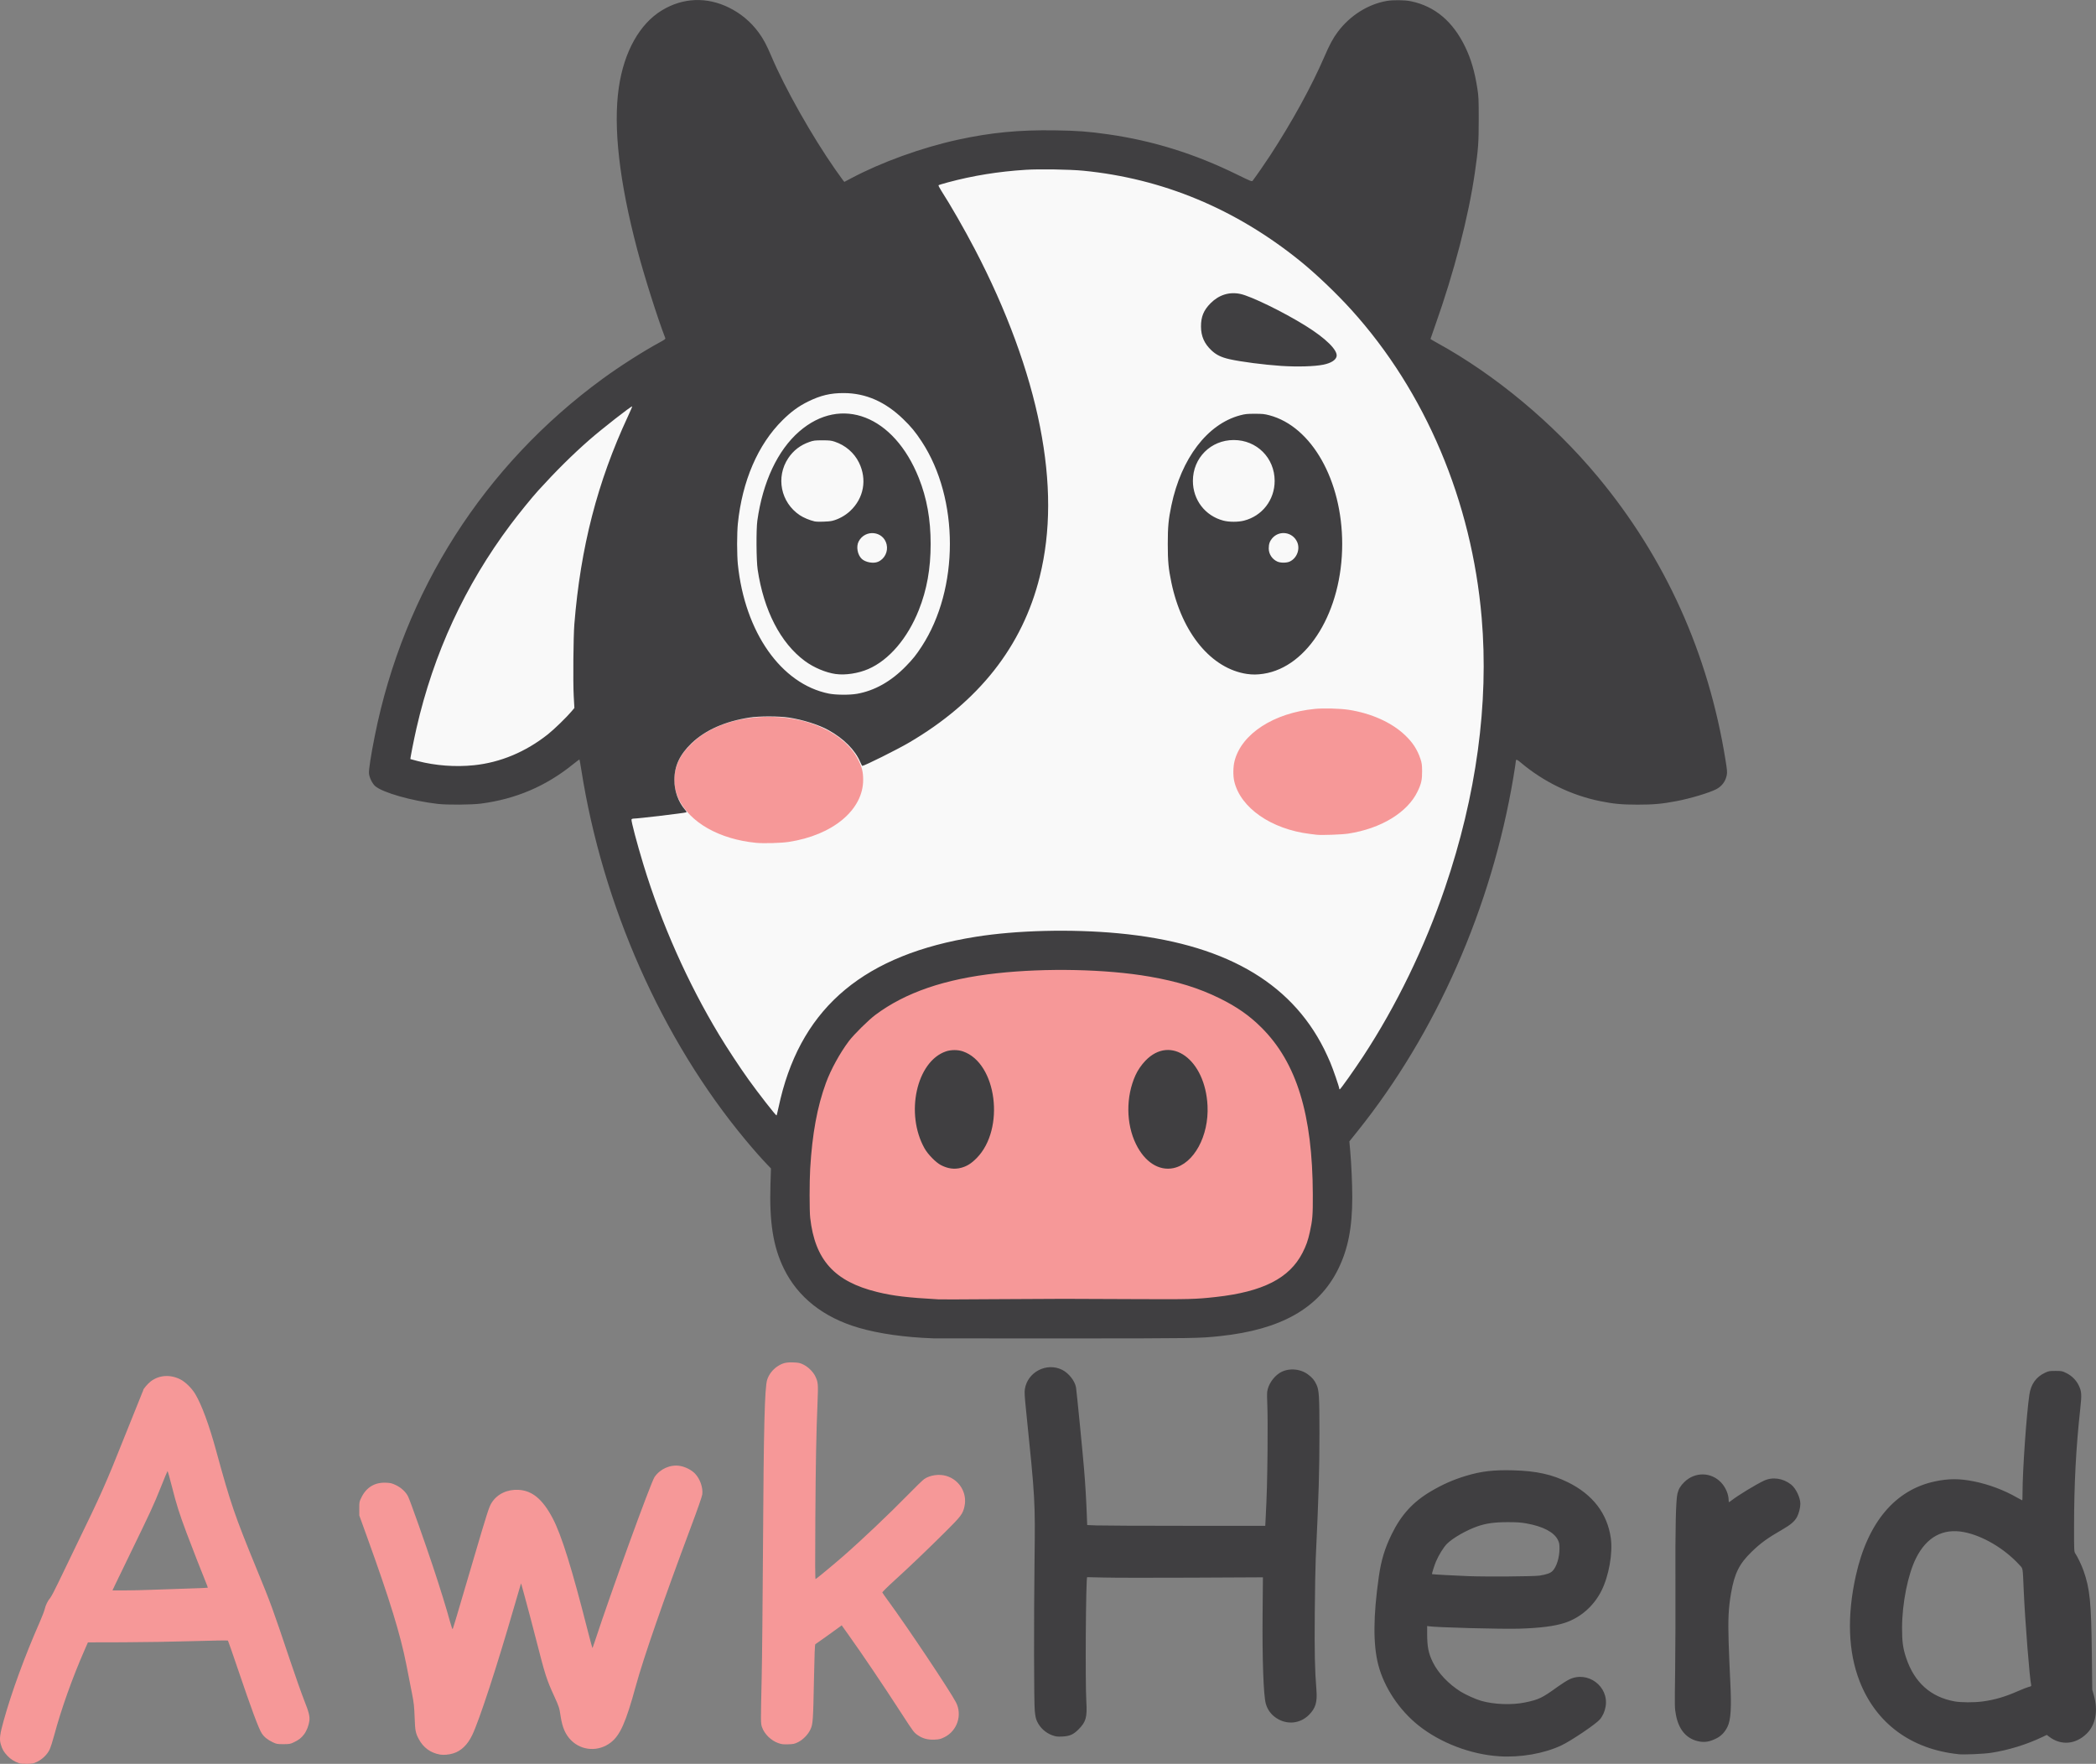
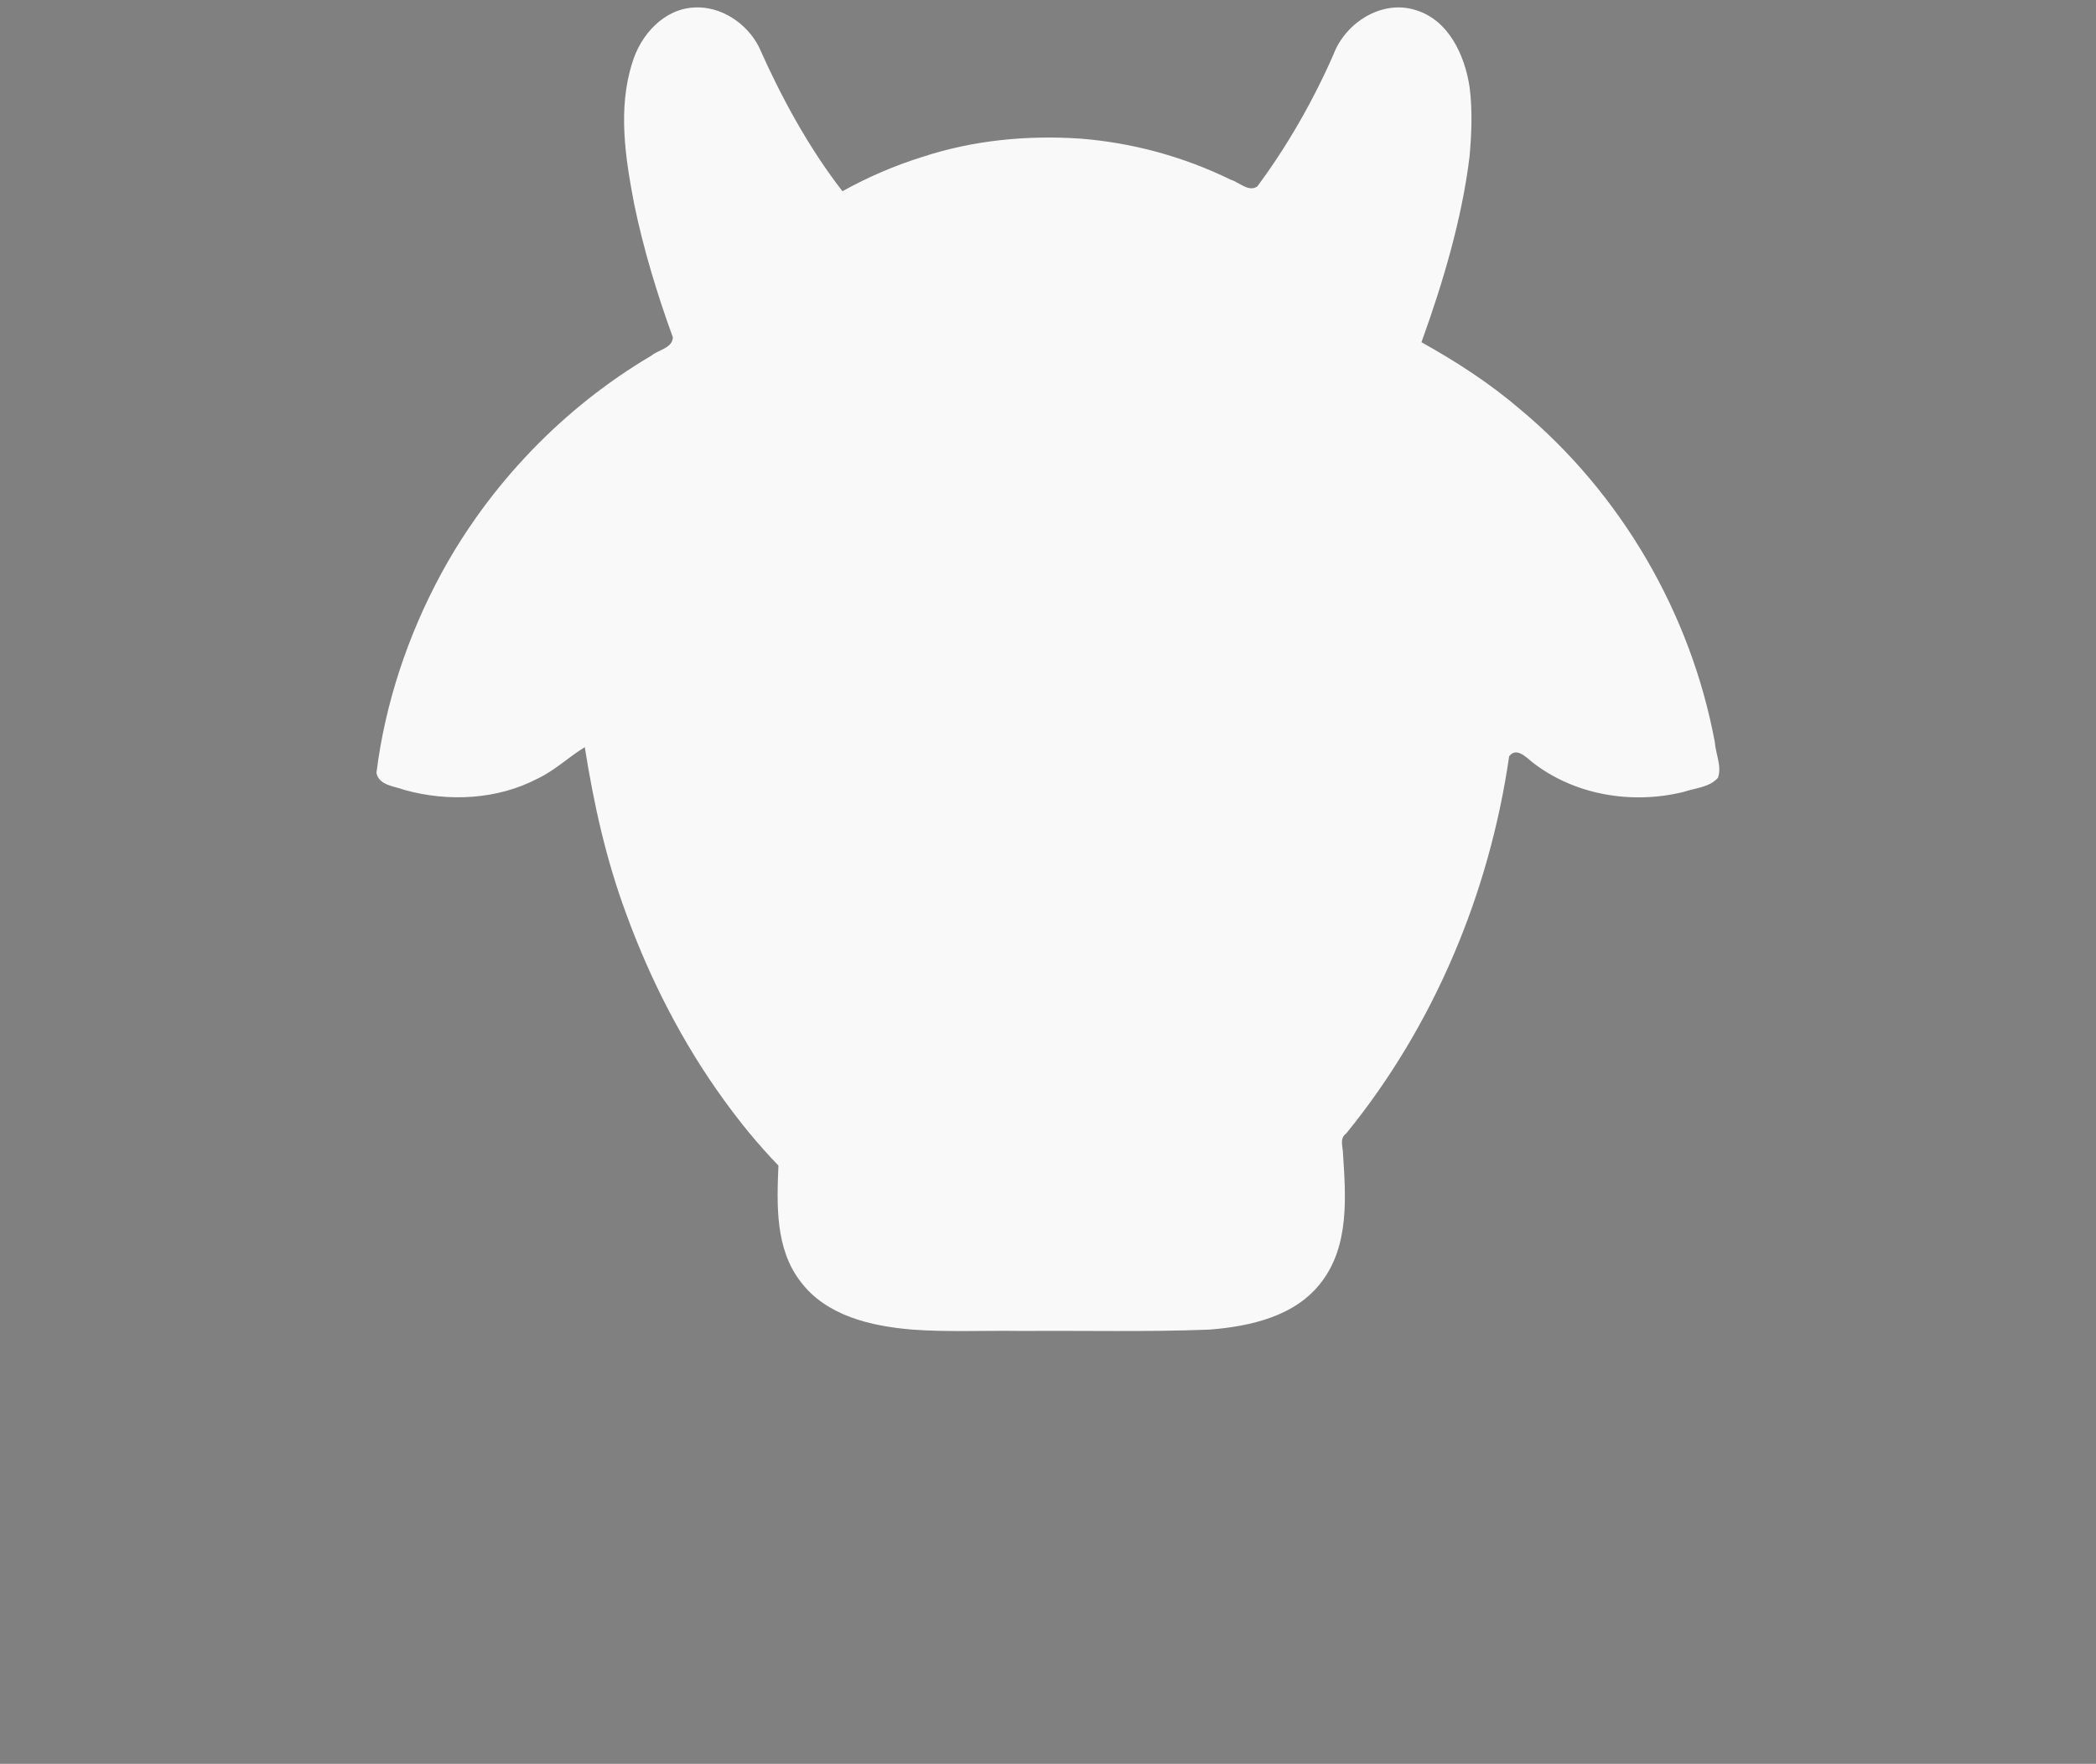
<svg xmlns="http://www.w3.org/2000/svg" xmlns:ns1="http://sodipodi.sourceforge.net/DTD/sodipodi-0.dtd" xmlns:ns2="http://www.inkscape.org/namespaces/inkscape" width="149.766mm" height="126.032mm" viewBox="0 0 149.766 126.032" version="1.1" id="svg1" xml:space="preserve" ns1:docname="logo_color.svg" ns2:version="1.4.2 (f4327f4, 2025-05-13)" ns2:export-filename="awkherd-color.png" ns2:export-xdpi="96" ns2:export-ydpi="96">
  <rect x="0" y="0" width="149.766" height="126.032" fill="#808080" stroke="none" />
  <ns1:namedview id="namedview1" pagecolor="#ffffff" bordercolor="#000000" borderopacity="0.25" ns2:showpageshadow="2" ns2:pageopacity="0.0" ns2:pagecheckerboard="0" ns2:deskcolor="#d1d1d1" ns2:document-units="mm" ns2:zoom="0.92599442" ns2:cx="165.76774" ns2:cy="231.64286" ns2:window-width="1920" ns2:window-height="974" ns2:window-x="-11" ns2:window-y="-11" ns2:window-maximized="1" ns2:current-layer="layer1" showgrid="false">
    <ns2:grid id="grid349" units="mm" originx="-269.522" originy="-38.792" spacingx="1" spacingy="1" empcolor="#0099e5" empopacity="0.302" color="#0099e5" opacity="0.149" empspacing="5" enabled="true" visible="false" />
  </ns1:namedview>
  <defs id="defs1" />
  <g ns2:label="Layer 1" ns2:groupmode="layer" id="layer1" transform="translate(-154.372,-52.116)">
    <g id="g352">
      <g id="g351">
        <path id="path349" style="fill:#f9f9f9;fill-opacity:1" d="m 204.033,52.65 c -2.21,0.072 -3.888,1.95 -4.484,3.957 -1.043,3.268 -0.496,6.775 0.133,10.069 0.669,3.25 1.639,6.431 2.769,9.548 -0.036,0.77 -1.034,0.885 -1.536,1.303 -6.287,3.707 -11.563,9.209 -15.021,15.585 -2.364,4.365 -4.007,9.256 -4.623,14.225 0.171,0.906 1.288,0.951 1.998,1.22 3.143,0.879 6.661,0.695 9.529,-0.814 1.229,-0.58 2.208,-1.54 3.359,-2.24 0.642,4.066 1.528,8.064 2.969,11.932 1.712,4.695 4.024,9.197 6.908,13.189 1.207,1.681 2.521,3.286 3.959,4.775 -0.114,2.81 -0.233,5.936 1.578,8.286 1.841,2.461 5.052,3.187 7.953,3.432 2.515,0.192 5.258,0.057 7.867,0.1 4.465,-0.032 8.934,0.078 13.396,-0.096 2.929,-0.232 6.199,-0.952 8.045,-3.451 1.962,-2.603 1.702,-6.091 1.502,-9.118 -0.004,-0.51 -0.271,-1.093 0.23,-1.448 6.262,-7.685 10.227,-17.153 11.641,-26.945 0.495,-0.674 1.185,0.03 1.623,0.393 3.022,2.379 7.146,3.061 10.841,2.149 0.82,-0.281 1.859,-0.321 2.455,-1.009 0.295,-0.822 -0.169,-1.716 -0.224,-2.558 -1.72,-9.212 -6.705,-17.77 -13.908,-23.771 -2.164,-1.856 -4.565,-3.409 -7.052,-4.794 1.548,-4.283 2.895,-8.83 3.436,-13.26 0.149,-1.652 0.215,-3.337 6.9e-4,-4.984 -0.34,-2.253 -1.491,-4.778 -3.844,-5.487 -2.414,-0.775 -5.018,0.893 -5.877,3.164 -1.463,3.329 -3.281,6.514 -5.445,9.435 -0.612,0.427 -1.286,-0.296 -1.882,-0.474 -3.386,-1.655 -7.04,-2.65 -10.757,-2.942 -3.814,-0.258 -7.667,0.116 -11.272,1.301 -1.99,0.617 -3.912,1.447 -5.734,2.458 -2.441,-3.16 -4.361,-6.698 -5.979,-10.339 -0.858,-1.656 -2.657,-2.871 -4.554,-2.794 z" />
-         <path id="path38" style="fill:#f69898;stroke-width:1.027" d="m 220.819,145.391 c -3.821,-0.184 -6.2,-0.966 -7.449,-2.451 -0.671,-0.797 -1.085,-1.843 -1.273,-3.217 -0.061,-0.449 -0.077,-0.843 -0.073,-1.913 0.016,-5.342 0.961,-8.921 3.035,-11.492 1.971,-2.443 5.234,-4.004 9.696,-4.637 1.886,-0.268 3.22,-0.348 5.762,-0.345 2.207,0.002 3.251,0.053 4.805,0.235 6.969,0.816 10.912,3.499 12.559,8.547 0.684,2.097 1.027,4.697 1.029,7.802 0.002,2.641 -0.49,4.206 -1.681,5.35 -1.262,1.213 -3.089,1.803 -6.472,2.091 -0.68,0.058 -18.795,0.086 -19.937,0.031 z m -12.42,-33.052 c -2.627,-0.255 -4.744,-1.457 -5.54,-3.145 -0.467,-0.99 -0.403,-2.067 0.18,-3.052 0.272,-0.458 0.958,-1.151 1.491,-1.503 1.22,-0.807 2.693,-1.241 4.428,-1.302 3.067,-0.109 5.797,1.143 6.754,3.097 0.257,0.524 0.335,0.852 0.336,1.401 0.003,2.152 -2.172,3.964 -5.333,4.44 -0.539,0.081 -1.782,0.116 -2.314,0.064 z m 40.076,-0.575 c -0.082,-0.01 -0.31,-0.038 -0.508,-0.062 -2.766,-0.34 -4.958,-1.864 -5.402,-3.755 -0.096,-0.407 -0.085,-1.05 0.025,-1.471 0.503,-1.934 2.807,-3.423 5.738,-3.708 0.617,-0.06 1.821,-0.028 2.413,0.065 1.62,0.253 3.061,0.9 4.013,1.801 0.562,0.532 0.891,1.037 1.116,1.715 0.096,0.29 0.113,0.414 0.116,0.868 0.004,0.617 -0.056,0.892 -0.317,1.439 -0.719,1.512 -2.618,2.668 -4.971,3.026 -0.443,0.067 -1.895,0.12 -2.223,0.081 z" />
-         <path id="path47" style="fill:#403f41;fill-opacity:1" d="m 221.067,147.745 c -2.047,-0.072 -3.888,-0.333 -5.334,-0.755 -2.526,-0.737 -4.352,-2.181 -5.353,-4.231 -0.764,-1.566 -1.041,-3.309 -0.956,-6.032 l 0.035,-1.122 -0.263,-0.275 c -0.457,-0.478 -0.968,-1.057 -1.556,-1.764 -5.97,-7.17 -10.217,-16.754 -11.739,-26.489 -0.058,-0.37 -0.114,-0.681 -0.124,-0.691 -0.01,-0.01 -0.215,0.141 -0.456,0.336 -1.932,1.565 -4.093,2.489 -6.576,2.812 -0.679,0.088 -2.409,0.102 -3.09,0.023 -1.857,-0.213 -3.946,-0.808 -4.477,-1.274 -0.203,-0.178 -0.411,-0.602 -0.44,-0.896 -0.025,-0.255 0.131,-1.273 0.413,-2.685 2.065,-10.339 7.803,-19.33 16.294,-25.531 1.228,-0.897 2.929,-1.98 4.077,-2.598 0.323,-0.174 0.409,-0.239 0.389,-0.292 -0.555,-1.434 -1.501,-4.421 -2.008,-6.34 -1.282,-4.855 -1.725,-8.754 -1.315,-11.572 0.373,-2.56 1.488,-4.553 3.086,-5.519 1.493,-0.902 3.185,-0.973 4.768,-0.199 0.848,0.414 1.569,1.015 2.129,1.773 0.339,0.459 0.572,0.894 0.922,1.72 0.958,2.262 2.887,5.681 4.552,8.067 0.252,0.361 0.503,0.712 0.558,0.779 l 0.1,0.123 0.483,-0.257 c 2.156,-1.148 5.038,-2.19 7.619,-2.755 2.343,-0.513 4.369,-0.71 6.934,-0.672 1.622,0.024 2.398,0.082 3.818,0.285 3.192,0.456 6.179,1.387 9.184,2.862 1.01,0.495 1.082,0.524 1.136,0.453 0.252,-0.331 0.914,-1.286 1.243,-1.791 1.577,-2.421 2.957,-4.932 3.872,-7.046 0.397,-0.918 0.628,-1.346 0.974,-1.806 0.874,-1.162 2.144,-1.964 3.485,-2.202 0.454,-0.081 1.298,-0.071 1.736,0.021 1.721,0.359 3.008,1.448 3.892,3.292 0.409,0.853 0.671,1.758 0.857,2.957 0.086,0.555 0.095,0.763 0.095,2.18 -7.1e-4,1.691 -0.031,2.111 -0.273,3.799 -0.453,3.154 -1.479,7.11 -2.84,10.943 -0.184,0.517 -0.334,0.949 -0.334,0.96 0,0.011 0.214,0.137 0.476,0.281 4.141,2.273 8.28,5.719 11.464,9.545 4.836,5.812 7.918,12.642 9.141,20.263 0.114,0.707 0.127,0.867 0.09,1.067 -0.083,0.451 -0.354,0.813 -0.762,1.02 -0.513,0.26 -1.84,0.657 -2.82,0.844 -1.044,0.199 -1.659,0.255 -2.794,0.254 -1.131,-9.9e-4 -1.709,-0.055 -2.667,-0.249 -2.064,-0.418 -4.056,-1.386 -5.684,-2.764 -0.274,-0.232 -0.348,-0.247 -0.348,-0.073 0,0.056 -0.078,0.564 -0.172,1.13 -1.558,9.297 -5.51,18.273 -11.138,25.292 l -0.582,0.726 0.06,0.671 c 0.083,0.915 0.147,2.372 0.148,3.319 7.7e-4,2.167 -0.306,3.721 -1.015,5.15 -1.381,2.782 -4.079,4.31 -8.425,4.771 -1.51,0.16 -1.675,0.163 -11.028,0.168 -5.052,0.003 -9.31,4.4e-4 -9.461,-0.005 z m 9.123,-2.824 c 0.815,10e-4 3.196,0.011 5.292,0.021 3.91,0.019 4.318,0.009 5.779,-0.154 3.353,-0.373 5.246,-1.339 6.176,-3.15 0.264,-0.513 0.393,-0.878 0.526,-1.483 0.194,-0.88 0.219,-1.198 0.214,-2.686 -0.018,-5.718 -1.152,-9.413 -3.657,-11.918 -0.859,-0.859 -1.756,-1.489 -2.985,-2.095 -1.501,-0.741 -3.027,-1.214 -5.039,-1.562 -3.079,-0.533 -7.38,-0.625 -10.921,-0.233 -3.703,0.409 -6.505,1.37 -8.648,2.967 -0.493,0.367 -1.545,1.407 -1.9,1.878 -0.635,0.842 -1.293,2.041 -1.638,2.985 -0.624,1.705 -0.979,3.637 -1.126,6.117 -0.055,0.926 -0.055,3.021 -4.7e-4,3.514 0.335,3.018 1.73,4.564 4.793,5.313 1.145,0.28 2.142,0.399 4.392,0.525 0.151,0.008 1.847,0.003 3.768,-0.012 1.921,-0.015 4.159,-0.026 4.974,-0.025 z m -20.26,-13.369 c 0.028,-0.146 0.126,-0.574 0.218,-0.953 1.611,-6.596 6.057,-10.282 13.924,-11.544 2.942,-0.472 6.839,-0.568 10.202,-0.253 7.448,0.699 12.272,3.411 14.707,8.266 0.127,0.253 0.326,0.687 0.443,0.964 0.214,0.509 0.64,1.748 0.64,1.861 0,0.034 0.017,0.061 0.037,0.061 0.051,0 1.026,-1.374 1.667,-2.349 2.36,-3.591 4.401,-7.793 5.85,-12.044 2.249,-6.597 3.146,-13.189 2.624,-19.304 -0.709,-8.323 -4.02,-16.152 -9.3,-21.992 -1.086,-1.201 -2.546,-2.592 -3.694,-3.518 -4.605,-3.715 -9.804,-5.876 -15.473,-6.433 -0.945,-0.093 -3.121,-0.128 -4.106,-0.066 -1.954,0.122 -3.786,0.418 -5.567,0.898 -0.349,0.094 -0.651,0.186 -0.669,0.205 -0.019,0.018 0.068,0.193 0.194,0.388 0.669,1.038 1.635,2.723 2.397,4.179 2.269,4.337 3.877,8.713 4.658,12.677 0.784,3.981 0.779,7.507 -0.016,10.72 -1.232,4.979 -4.36,8.949 -9.357,11.871 -0.848,0.496 -3.173,1.654 -3.321,1.654 -0.018,0 -0.084,-0.122 -0.147,-0.271 -0.366,-0.86 -1.179,-1.678 -2.268,-2.281 -0.709,-0.393 -1.839,-0.749 -2.857,-0.902 -0.694,-0.104 -2.092,-0.105 -2.773,-0.001 -1.76,0.268 -3.177,0.896 -4.164,1.845 -0.839,0.807 -1.216,1.611 -1.222,2.605 -0.005,0.788 0.272,1.563 0.765,2.142 0.099,0.116 0.124,0.171 0.085,0.184 -0.159,0.054 -3.452,0.446 -3.751,0.446 -0.078,1.8e-4 -0.149,0.026 -0.161,0.058 -0.037,0.097 0.381,1.682 0.85,3.224 1.283,4.215 3.169,8.457 5.411,12.171 0.567,0.94 1.477,2.322 2.111,3.207 0.676,0.944 1.921,2.541 1.987,2.548 0.014,0.002 0.049,-0.116 0.076,-0.262 z m 33.556,-31.278 c -2.555,-0.373 -4.656,-2.909 -5.416,-6.539 -0.207,-0.988 -0.257,-1.521 -0.257,-2.749 0,-1.228 0.05,-1.761 0.257,-2.749 0.706,-3.374 2.574,-5.824 4.914,-6.446 0.358,-0.095 0.499,-0.11 1.049,-0.11 0.55,0 0.691,0.015 1.049,0.11 3.017,0.802 5.194,4.657 5.194,9.195 0,4.784 -2.433,8.791 -5.629,9.273 -0.44,0.066 -0.775,0.07 -1.161,0.014 z m 3.044,-8.035 c 0.513,-0.239 0.757,-0.889 0.526,-1.401 -0.325,-0.717 -1.271,-0.856 -1.781,-0.26 -0.177,0.206 -0.248,0.418 -0.247,0.731 0.002,0.397 0.243,0.764 0.612,0.932 0.229,0.104 0.664,0.103 0.89,-10e-4 z m -3.271,-2.922 c 1.305,-0.334 2.191,-1.482 2.191,-2.839 0,-1.644 -1.277,-2.921 -2.921,-2.921 -1.644,0 -2.921,1.277 -2.921,2.921 0,1.356 0.874,2.496 2.175,2.837 0.414,0.109 1.055,0.109 1.475,0.002 z m 2.657,-11.056 c -1.208,-0.079 -2.896,-0.298 -3.693,-0.48 -0.591,-0.135 -0.942,-0.306 -1.282,-0.624 -0.517,-0.483 -0.751,-1.015 -0.754,-1.707 -0.002,-0.706 0.19,-1.171 0.691,-1.673 0.595,-0.596 1.334,-0.825 2.123,-0.658 0.764,0.162 3.069,1.286 4.651,2.269 1.456,0.904 2.32,1.757 2.223,2.195 -0.059,0.266 -0.406,0.482 -0.953,0.592 -0.632,0.127 -1.846,0.161 -3.006,0.086 z m -57.679,28.533 c 1.887,-0.194 3.701,-0.953 5.288,-2.212 0.442,-0.351 1.343,-1.226 1.69,-1.641 l 0.199,-0.238 -0.048,-0.863 c -0.055,-0.993 -0.026,-4.23 0.045,-5.117 0.443,-5.496 1.645,-10.161 3.831,-14.861 0.176,-0.379 0.312,-0.697 0.302,-0.707 -0.048,-0.048 -2.168,1.609 -3.073,2.402 -1.192,1.044 -2.39,2.232 -3.649,3.619 -0.441,0.486 -1.396,1.662 -1.959,2.413 -3.266,4.356 -5.51,9.21 -6.734,14.568 -0.185,0.811 -0.455,2.179 -0.433,2.198 0.006,0.005 0.24,0.068 0.519,0.14 1.283,0.331 2.696,0.436 4.022,0.299 z m 27.352,-5.1 c 1.279,-0.223 2.463,-0.891 3.531,-1.993 0.502,-0.518 0.711,-0.78 1.11,-1.392 2.687,-4.119 2.687,-10.559 -1.7e-4,-14.647 -0.451,-0.686 -0.757,-1.056 -1.329,-1.609 -1.28,-1.236 -2.671,-1.844 -4.227,-1.851 -0.954,-0.004 -1.669,0.165 -2.561,0.605 -0.679,0.335 -1.204,0.718 -1.824,1.331 -1.762,1.742 -2.883,4.341 -3.196,7.408 -0.029,0.279 -0.052,0.927 -0.052,1.439 0,0.512 0.023,1.16 0.052,1.439 0.496,4.865 3.099,8.568 6.501,9.251 0.496,0.1 1.476,0.108 1.995,0.018 z m -1.497,-1.416 c -0.719,-0.101 -1.578,-0.464 -2.214,-0.935 -1.736,-1.286 -2.936,-3.613 -3.37,-6.537 -0.096,-0.648 -0.11,-2.863 -0.021,-3.493 0.388,-2.762 1.452,-5.027 2.992,-6.365 2.996,-2.604 6.768,-1.14 8.544,3.317 0.576,1.446 0.847,2.953 0.847,4.72 0,1.766 -0.269,3.269 -0.846,4.72 -0.805,2.026 -2.132,3.576 -3.611,4.217 -0.712,0.309 -1.641,0.451 -2.319,0.355 z m 3.01,-8.017 c 0.478,-0.2 0.744,-0.735 0.621,-1.249 -0.231,-0.965 -1.536,-1.097 -1.999,-0.204 -0.189,0.366 -0.082,0.957 0.226,1.244 0.261,0.243 0.825,0.346 1.152,0.209 z m -3.275,-2.928 c 0.444,-0.104 0.934,-0.371 1.289,-0.703 0.981,-0.916 1.225,-2.257 0.631,-3.465 -0.343,-0.697 -0.97,-1.236 -1.73,-1.489 -0.254,-0.085 -0.381,-0.098 -0.889,-0.098 -0.54,6.8e-4 -0.623,0.011 -0.931,0.12 -0.638,0.224 -1.133,0.604 -1.499,1.151 -0.907,1.356 -0.543,3.166 0.82,4.078 0.266,0.178 0.716,0.366 1.059,0.443 0.207,0.046 0.993,0.023 1.249,-0.037 z m 9.206,46.229 c 0.424,-0.111 0.734,-0.303 1.124,-0.697 2.052,-2.078 1.445,-6.795 -0.981,-7.624 -0.365,-0.125 -0.849,-0.124 -1.216,8.3e-4 -2.101,0.717 -2.923,4.449 -1.526,6.929 0.241,0.429 0.804,1.004 1.166,1.193 0.493,0.257 0.96,0.321 1.433,0.198 z m 15.187,0.018 c 1.452,-0.303 2.54,-2.296 2.434,-4.458 -0.163,-3.314 -2.628,-5.101 -4.438,-3.215 -0.29,0.303 -0.547,0.678 -0.71,1.038 -0.694,1.537 -0.679,3.466 0.038,4.926 0.629,1.282 1.638,1.926 2.676,1.71 z" />
      </g>
      <g id="g350" transform="translate(140.216,64.653)">
-         <path id="path7" style="fill:#f69898" d="m 15.523,113.449 c -0.332,-0.11 -0.596,-0.276 -0.831,-0.522 -0.266,-0.279 -0.376,-0.47 -0.483,-0.838 -0.106,-0.366 -0.063,-0.711 0.212,-1.694 0.584,-2.085 1.498,-4.58 2.573,-7.027 0.164,-0.373 0.323,-0.787 0.355,-0.922 0.069,-0.294 0.224,-0.612 0.395,-0.806 0.069,-0.079 0.333,-0.579 0.587,-1.113 0.254,-0.533 0.8,-1.665 1.213,-2.515 1.876,-3.858 2.154,-4.483 3.555,-8.001 0.644,-1.618 1.199,-2.997 1.232,-3.065 0.033,-0.068 0.06,-0.139 0.06,-0.158 0,-0.082 0.341,-0.476 0.544,-0.628 0.596,-0.447 1.384,-0.5 2.1,-0.14 0.368,0.185 0.825,0.634 1.077,1.058 0.459,0.773 0.985,2.199 1.486,4.033 1.032,3.776 1.326,4.634 2.887,8.437 1.048,2.554 1.123,2.757 2.428,6.644 0.358,1.065 0.796,2.303 0.973,2.75 0.339,0.855 0.416,1.159 0.376,1.473 -0.044,0.338 -0.19,0.714 -0.374,0.963 -0.198,0.269 -0.385,0.413 -0.766,0.591 -0.23,0.107 -0.298,0.119 -0.72,0.119 -0.439,0 -0.483,-0.008 -0.76,-0.139 -0.363,-0.172 -0.609,-0.37 -0.78,-0.628 -0.219,-0.33 -0.73,-1.707 -1.721,-4.63 -0.367,-1.083 -0.681,-1.985 -0.699,-2.004 -0.018,-0.02 -1.134,-0.002 -2.481,0.04 -1.347,0.042 -3.591,0.078 -4.986,0.082 l -2.537,0.006 -0.249,0.568 c -0.868,1.981 -1.666,4.221 -2.154,6.05 -0.115,0.431 -0.268,0.904 -0.339,1.051 -0.167,0.344 -0.501,0.673 -0.871,0.856 -0.261,0.13 -0.328,0.144 -0.712,0.155 -0.268,0.007 -0.485,-0.009 -0.593,-0.044 z m 9.399,-12.388 c 0.535,-0.023 1.667,-0.061 2.516,-0.086 0.849,-0.025 1.552,-0.053 1.562,-0.064 0.01,-0.01 -0.043,-0.166 -0.119,-0.346 -0.212,-0.505 -1.032,-2.605 -1.386,-3.548 -0.523,-1.394 -0.746,-2.099 -1.05,-3.314 -0.159,-0.635 -0.304,-1.14 -0.322,-1.122 -0.018,0.018 -0.241,0.557 -0.496,1.197 -0.471,1.184 -0.746,1.778 -2.23,4.826 -0.459,0.943 -0.918,1.891 -1.02,2.106 l -0.185,0.392 h 0.878 c 0.483,0 1.316,-0.019 1.851,-0.041 z m 20.658,11.766 c -0.66,-0.115 -1.177,-0.493 -1.497,-1.095 -0.237,-0.446 -0.265,-0.589 -0.301,-1.57 -0.029,-0.787 -0.055,-1.016 -0.187,-1.693 -0.084,-0.431 -0.268,-1.364 -0.407,-2.074 -0.42,-2.138 -1.182,-4.616 -2.763,-8.996 l -0.596,-1.651 -0.002,-0.487 c -0.002,-0.477 0.001,-0.493 0.154,-0.804 0.355,-0.723 0.958,-1.085 1.751,-1.05 0.334,0.014 0.424,0.036 0.71,0.172 0.395,0.188 0.728,0.502 0.884,0.836 0.157,0.335 1.186,3.237 1.771,4.995 0.501,1.506 0.962,2.997 1.227,3.969 0.078,0.286 0.155,0.505 0.172,0.487 0.033,-0.034 0.174,-0.508 1.516,-5.07 0.958,-3.258 1.092,-3.675 1.275,-3.959 0.402,-0.627 1.109,-0.964 1.925,-0.92 0.976,0.053 1.72,0.674 2.435,2.032 0.635,1.208 1.374,3.582 2.518,8.089 0.17,0.671 0.318,1.204 0.329,1.185 0.011,-0.019 0.091,-0.254 0.179,-0.521 1.121,-3.422 3.992,-11.323 4.251,-11.699 0.405,-0.589 1.133,-0.909 1.811,-0.797 0.397,0.066 0.842,0.294 1.089,0.558 0.36,0.385 0.571,0.995 0.512,1.48 -0.018,0.145 -0.324,1.026 -0.805,2.309 -1.977,5.284 -3.402,9.392 -3.941,11.367 -0.71,2.598 -1.116,3.517 -1.782,4.041 -0.866,0.679 -2.078,0.618 -2.84,-0.145 -0.409,-0.409 -0.631,-0.914 -0.751,-1.706 -0.095,-0.627 -0.116,-0.694 -0.451,-1.428 -0.56,-1.225 -0.646,-1.492 -1.304,-4.064 -0.235,-0.92 -0.544,-2.091 -0.685,-2.603 -0.141,-0.512 -0.285,-1.042 -0.32,-1.176 -0.035,-0.135 -0.069,-0.239 -0.075,-0.233 -0.006,0.007 -0.231,0.774 -0.5,1.705 -1.228,4.252 -2.486,8.095 -2.992,9.142 -0.33,0.682 -0.785,1.12 -1.343,1.293 -0.314,0.097 -0.696,0.13 -0.963,0.084 z m 24.192,-0.812 c -0.523,-0.183 -0.998,-0.647 -1.169,-1.144 -0.094,-0.273 -0.095,-0.347 -0.023,-3.482 0.03,-1.327 0.073,-5.585 0.095,-9.462 0.048,-8.498 0.118,-11.294 0.297,-11.872 0.112,-0.364 0.388,-0.729 0.718,-0.948 0.374,-0.25 0.634,-0.316 1.159,-0.295 0.374,0.015 0.463,0.034 0.704,0.15 0.336,0.163 0.687,0.501 0.845,0.816 0.216,0.429 0.228,0.565 0.175,1.856 -0.095,2.29 -0.132,4.231 -0.159,8.427 -0.02,3.055 -0.015,4.245 0.019,4.233 0.061,-0.022 1.288,-1.038 1.934,-1.601 1.342,-1.171 3.327,-3.052 4.67,-4.426 0.524,-0.536 1.039,-1.036 1.146,-1.112 0.412,-0.294 1.089,-0.389 1.612,-0.226 0.928,0.289 1.48,1.222 1.278,2.162 -0.116,0.541 -0.239,0.705 -1.357,1.816 -1.339,1.331 -2.57,2.507 -3.663,3.501 -0.48,0.436 -0.863,0.816 -0.853,0.844 0.011,0.028 0.206,0.306 0.435,0.618 1.382,1.887 4.408,6.42 4.83,7.234 0.465,0.899 0.089,2.035 -0.825,2.486 -0.275,0.136 -0.362,0.158 -0.695,0.174 -0.478,0.023 -0.835,-0.067 -1.177,-0.295 -0.302,-0.201 -0.33,-0.238 -1.146,-1.497 -1.405,-2.168 -2.802,-4.239 -3.818,-5.664 l -0.507,-0.711 -0.133,0.102 c -0.189,0.144 -1.688,1.215 -1.748,1.249 -0.037,0.021 -0.063,0.688 -0.099,2.505 -0.058,2.962 -0.075,3.205 -0.251,3.581 -0.174,0.371 -0.524,0.731 -0.885,0.911 -0.255,0.127 -0.327,0.142 -0.707,0.154 -0.355,0.011 -0.468,-0.002 -0.7,-0.083 z" />
-         <path id="path2" style="fill:#403f41" d="m 121.266,112.953 c -2.023,-0.129 -4.195,-0.96 -5.749,-2.198 -1.385,-1.104 -2.46,-2.723 -2.879,-4.336 -0.376,-1.447 -0.363,-3.493 0.042,-6.316 0.166,-1.157 0.421,-2 0.911,-3.004 0.678,-1.389 1.516,-2.311 2.79,-3.067 0.847,-0.503 1.632,-0.849 2.545,-1.122 1.088,-0.325 1.957,-0.426 3.359,-0.388 1.638,0.044 2.746,0.286 3.899,0.851 1.773,0.87 2.818,2.227 3.068,3.983 0.153,1.076 -0.136,2.71 -0.666,3.768 -0.551,1.099 -1.507,1.935 -2.635,2.301 -0.719,0.234 -1.773,0.367 -3.239,0.411 -1.263,0.038 -5.955,-0.087 -6.466,-0.172 l -0.116,-0.019 v 0.54 c 0,0.95 0.094,1.419 0.413,2.062 0.383,0.772 1.115,1.543 1.979,2.085 0.359,0.225 1.082,0.55 1.479,0.663 0.901,0.259 2.189,0.306 3.115,0.115 0.993,-0.205 1.222,-0.315 2.362,-1.139 0.263,-0.19 0.621,-0.416 0.796,-0.503 1.32,-0.652 2.856,0.488 2.607,1.936 -0.061,0.357 -0.204,0.675 -0.412,0.918 -0.289,0.338 -2.049,1.525 -2.747,1.854 -1.243,0.585 -2.91,0.876 -4.454,0.778 z m 2.884,-12.906 c 0.529,-0.085 0.783,-0.175 0.942,-0.335 0.285,-0.285 0.495,-0.964 0.495,-1.597 -3.3e-4,-0.332 -0.016,-0.415 -0.118,-0.623 -0.27,-0.552 -1.067,-0.968 -2.256,-1.178 -0.395,-0.07 -0.678,-0.088 -1.327,-0.088 -0.952,0 -1.55,0.084 -2.18,0.306 -0.785,0.277 -1.748,0.83 -2.156,1.238 -0.244,0.244 -0.586,0.795 -0.787,1.266 -0.119,0.28 -0.308,0.882 -0.284,0.904 0.02,0.018 1.687,0.11 2.614,0.144 1.303,0.048 4.686,0.022 5.059,-0.038 z m 29.93,12.756 c -3.371,-0.354 -5.873,-2.201 -7.047,-5.205 -0.821,-2.099 -0.913,-4.671 -0.27,-7.554 0.846,-3.798 2.806,-6.13 5.655,-6.731 0.986,-0.208 1.746,-0.208 2.785,1.3e-4 1.064,0.213 2.16,0.626 3.095,1.165 0.181,0.104 0.34,0.19 0.352,0.19 0.013,0 0.023,-0.252 0.023,-0.561 6.6e-4,-1.571 0.281,-5.582 0.488,-6.989 0.11,-0.747 0.476,-1.264 1.108,-1.563 0.27,-0.128 0.316,-0.136 0.755,-0.136 0.455,0 0.477,0.004 0.786,0.157 0.392,0.194 0.709,0.515 0.889,0.9 0.198,0.423 0.21,0.634 0.097,1.662 -0.303,2.752 -0.44,5.378 -0.441,8.415 -2.8e-4,1.722 0.002,1.782 0.086,1.905 0.16,0.235 0.452,0.844 0.585,1.22 0.46,1.303 0.557,2.257 0.598,5.892 l 0.03,2.625 0.115,0.402 c 0.314,1.097 0.128,2.109 -0.503,2.731 -0.801,0.789 -1.85,0.875 -2.701,0.221 l -0.159,-0.122 -0.328,0.157 c -1.12,0.534 -2.442,0.94 -3.66,1.124 -0.54,0.081 -1.939,0.14 -2.341,0.098 z m 1.723,-3.763 c 0.884,-0.117 1.626,-0.335 2.597,-0.764 0.28,-0.124 0.601,-0.248 0.712,-0.276 0.176,-0.044 0.2,-0.063 0.178,-0.14 -0.105,-0.383 -0.438,-4.593 -0.531,-6.715 -0.078,-1.778 -0.043,-1.572 -0.32,-1.875 -1.06,-1.161 -2.622,-2.082 -3.962,-2.336 -1.491,-0.283 -2.659,0.354 -3.414,1.861 -0.584,1.167 -0.997,3.231 -0.999,4.995 -10e-4,0.981 0.063,1.447 0.293,2.136 0.587,1.754 1.753,2.799 3.468,3.108 0.45,0.081 1.384,0.084 1.977,0.006 z m -20.338,2.834 c -0.835,-0.203 -1.361,-0.837 -1.559,-1.881 -0.091,-0.482 -0.092,-0.516 -0.056,-3.154 0.02,-1.467 0.03,-4.315 0.021,-6.329 -0.016,-3.886 0.029,-5.866 0.145,-6.328 0.082,-0.328 0.217,-0.554 0.493,-0.824 0.757,-0.742 1.924,-0.722 2.634,0.045 0.324,0.35 0.531,0.845 0.531,1.267 0,0.069 0.011,0.125 0.026,0.125 0.014,0 0.095,-0.055 0.18,-0.122 0.442,-0.349 1.745,-1.142 2.311,-1.408 0.617,-0.289 1.364,-0.183 1.945,0.274 0.342,0.269 0.661,0.935 0.66,1.376 -8.8e-4,0.276 -0.109,0.703 -0.237,0.939 -0.169,0.311 -0.458,0.56 -1.032,0.89 -1.082,0.622 -1.56,0.969 -2.21,1.599 -0.888,0.861 -1.224,1.536 -1.473,2.96 -0.181,1.035 -0.223,1.891 -0.172,3.481 0.026,0.803 0.077,2.042 0.114,2.752 0.1,1.943 0.047,2.827 -0.201,3.323 -0.182,0.364 -0.431,0.63 -0.745,0.795 -0.521,0.274 -0.901,0.334 -1.377,0.219 z m -46.093,-0.409 c -0.496,-0.173 -0.905,-0.544 -1.121,-1.017 -0.081,-0.176 -0.121,-0.365 -0.157,-0.738 -0.06,-0.624 -0.07,-6.393 -0.017,-10.767 0.051,-4.284 0.05,-4.307 -0.61,-10.753 -0.101,-0.99 -0.116,-1.255 -0.08,-1.478 0.194,-1.214 1.548,-1.917 2.654,-1.376 0.477,0.233 0.927,0.805 1.002,1.274 0.045,0.28 0.483,4.729 0.572,5.813 0.092,1.111 0.153,2.125 0.197,3.285 l 0.028,0.724 0.662,0.027 c 0.364,0.015 3.226,0.028 6.361,0.028 l 5.7,1.4e-4 0.028,-0.54 c 0.085,-1.642 0.113,-2.679 0.135,-4.858 0.013,-1.327 0.006,-2.761 -0.015,-3.187 -0.021,-0.426 -0.025,-0.879 -0.007,-1.006 0.067,-0.49 0.43,-1.039 0.879,-1.327 0.581,-0.373 1.444,-0.332 2.024,0.095 0.316,0.233 0.463,0.407 0.617,0.737 0.183,0.389 0.21,0.841 0.211,3.461 5.2e-4,2.662 -0.049,4.343 -0.266,8.975 -0.024,0.512 -0.055,2.246 -0.068,3.852 -0.024,2.859 0.002,4.085 0.118,5.528 0.07,0.872 -0.06,1.305 -0.536,1.781 -0.636,0.636 -1.575,0.725 -2.334,0.221 -0.377,-0.25 -0.631,-0.6 -0.749,-1.031 -0.164,-0.598 -0.256,-3.179 -0.227,-6.405 l 0.023,-2.616 -5.129,0.025 c -2.821,0.014 -5.644,0.009 -6.272,-0.01 -0.629,-0.019 -1.15,-0.031 -1.158,-0.026 -0.093,0.058 -0.142,7.51 -0.059,8.883 0.069,1.128 -0.024,1.458 -0.558,1.994 -0.377,0.378 -0.633,0.488 -1.189,0.512 -0.316,0.013 -0.428,-4.9e-4 -0.657,-0.081 z" />
-       </g>
+         </g>
    </g>
  </g>
</svg>